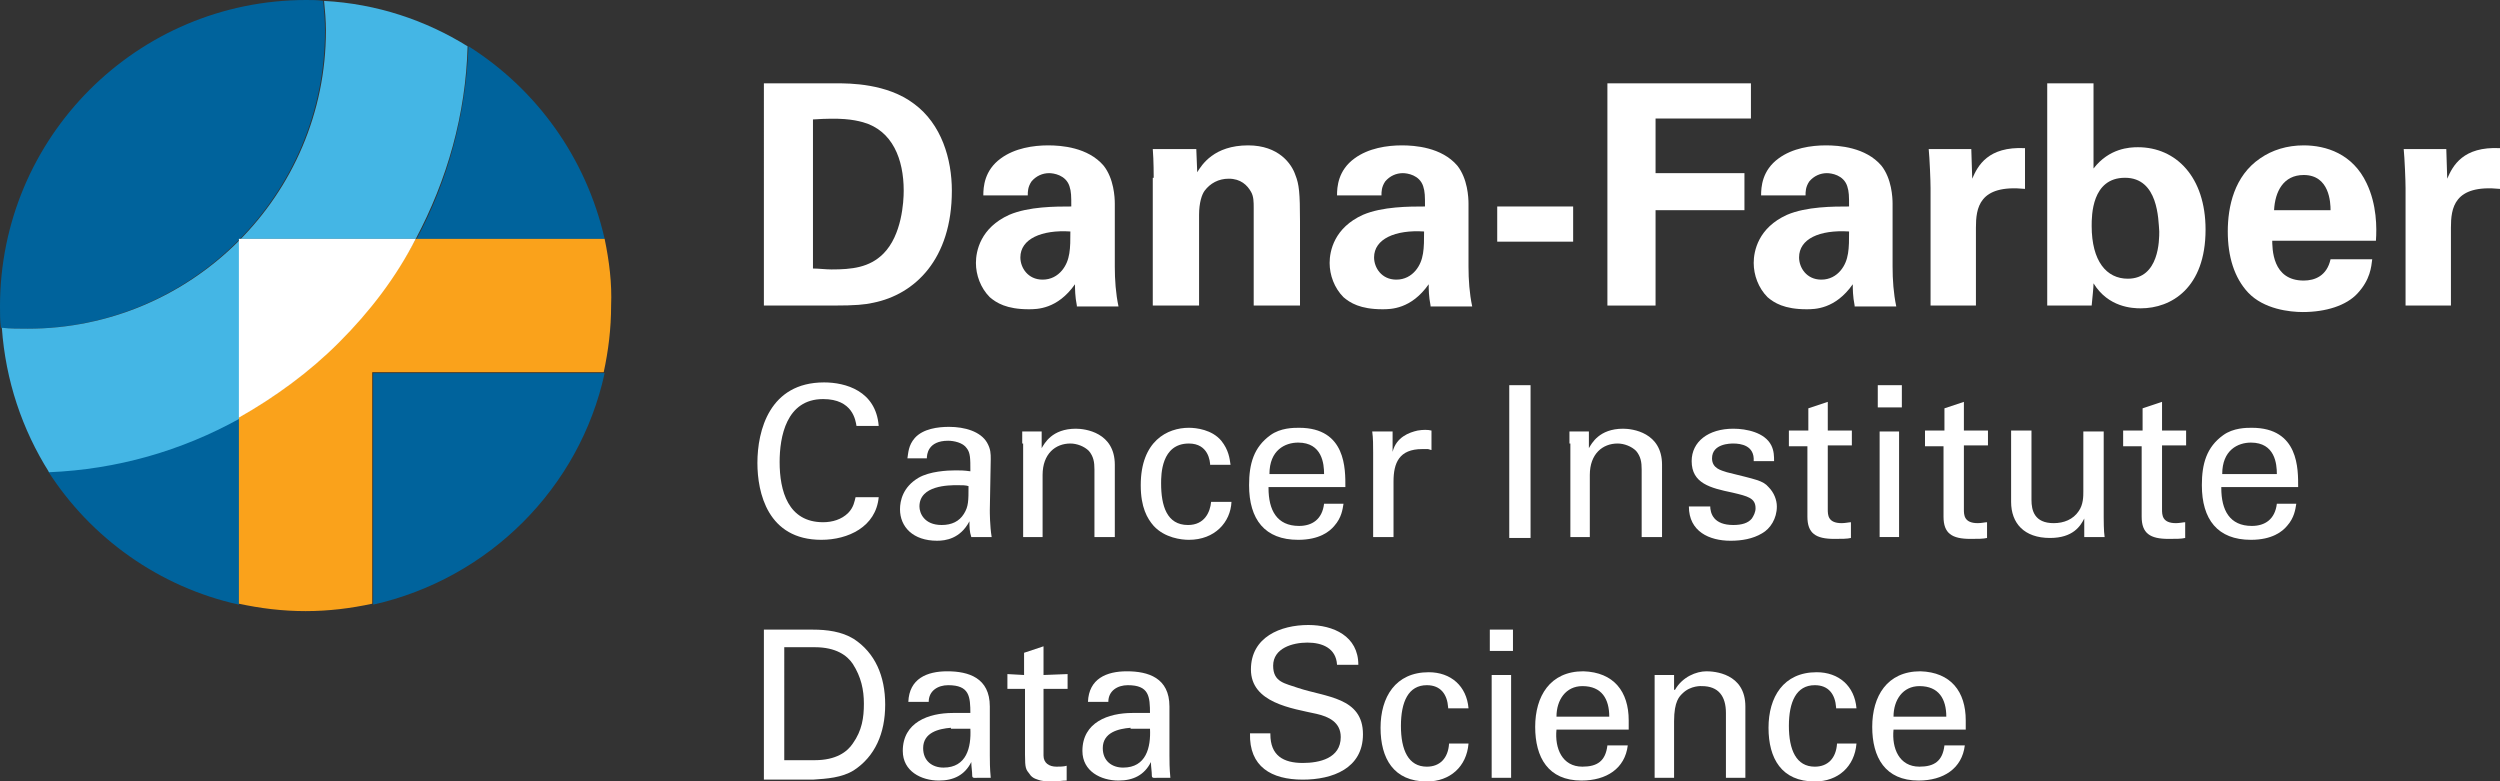
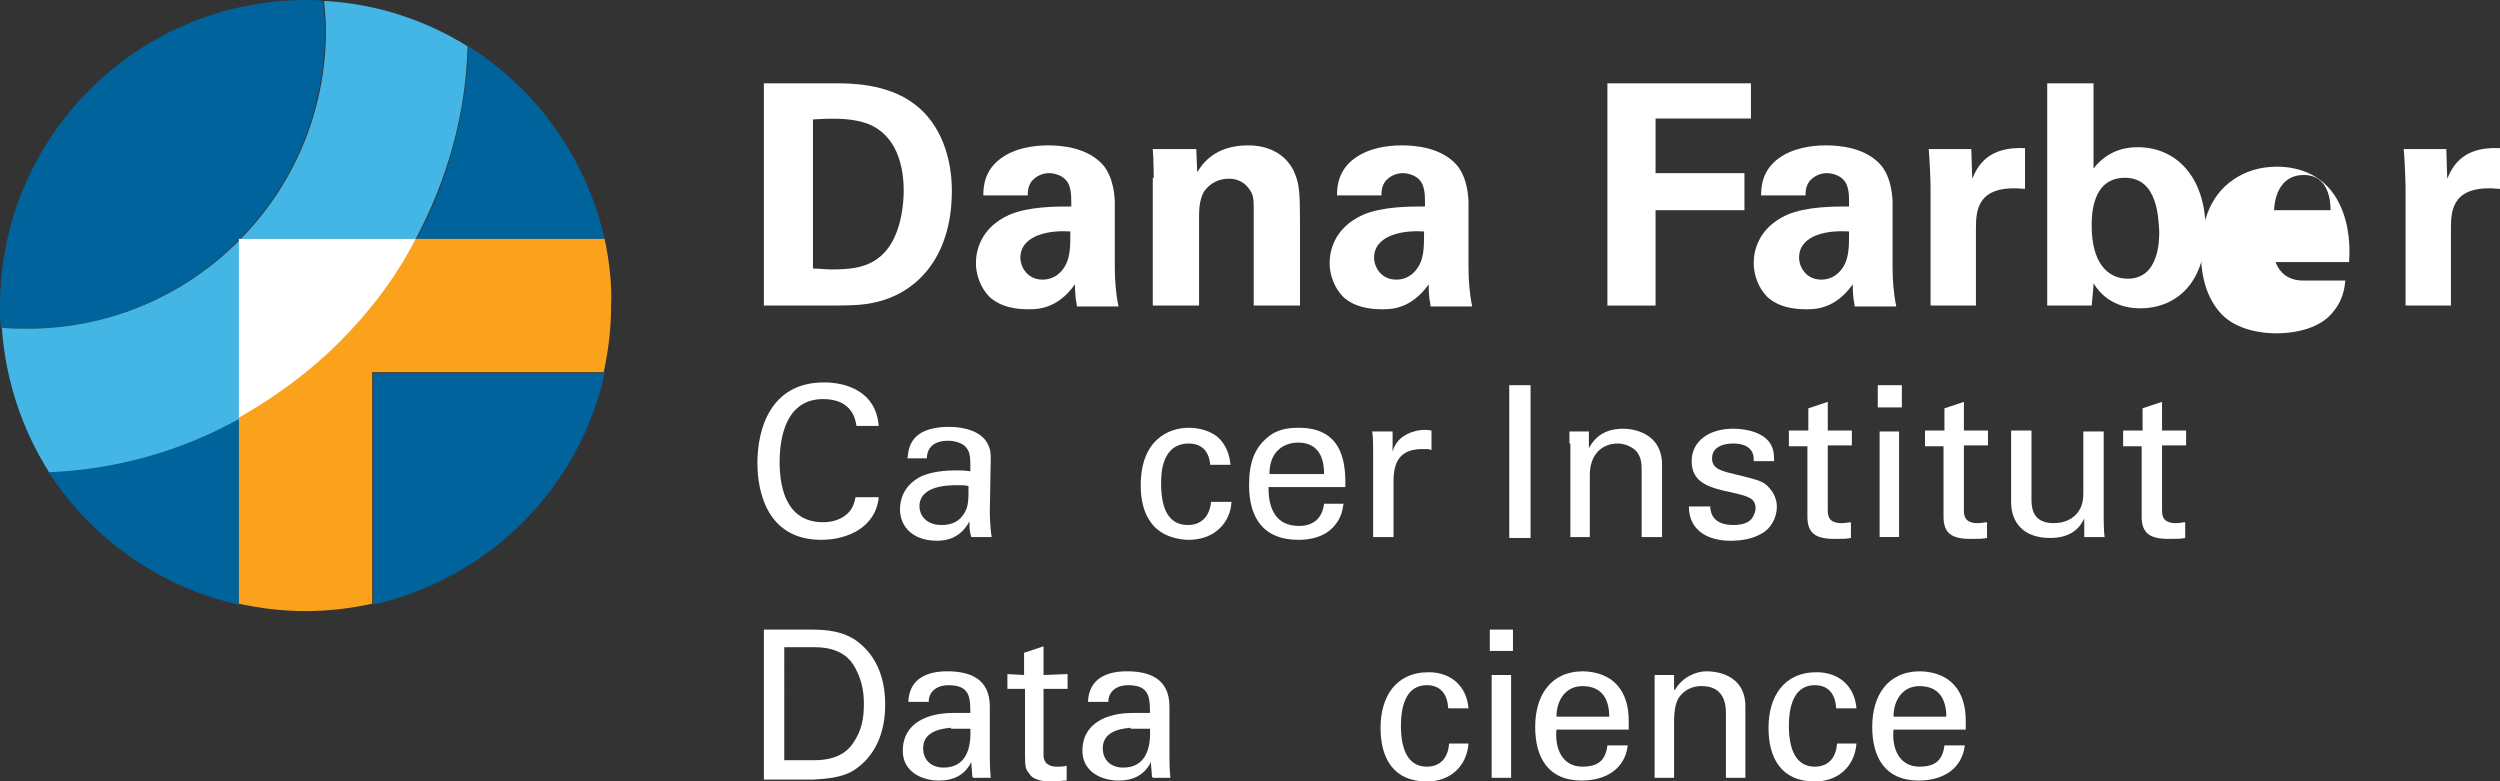
<svg xmlns="http://www.w3.org/2000/svg" version="1.1" id="Layer_1" x="0px" y="0px" viewBox="0 0 270 84.4" style="enable-background:new 0 0 270 84.4;" xml:space="preserve">
  <rect x="0" y="0" width="270" height="84.4" fill="#333333" stroke="none" />
  <style type="text/css">
	.st0{fill:#00639C;}
	.st1{fill:#44B6E5;}
	.st2{fill:#FAA21B;}
	.st3{fill:#FFFFFF;}
</style>
  <g>
    <path class="st0" d="M40.3,65.3c12.5-2.8,22.3-12.6,25-25h-25V65.3z" />
    <path class="st0" d="M0,33.1c0,0.8,0,1.5,0.1,2.3c0.9,0.1,1.9,0.1,2.8,0.1c17.8,0,32.2-14.5,32.2-32.2c0-1.1-0.1-2.1-0.2-3.2   C34.3,0,33.7,0,33.1,0C14.8,0,0,14.8,0,33.1" />
    <path class="st0" d="M65.3,25.8c-2-8.8-7.4-16.2-14.7-20.8c-0.3,7.4-2.2,14.5-5.6,20.8H65.3z" />
    <path class="st0" d="M5.2,50.9c4.6,7.2,12,12.5,20.6,14.4V45.1C19.5,48.5,12.5,50.5,5.2,50.9" />
    <path class="st1" d="M25.8,25.8h19.1c3.4-6.4,5.4-13.4,5.6-20.8C46,2.2,40.7,0.4,35,0.1c0.1,1,0.2,2.1,0.2,3.2   c0,17.8-14.5,32.2-32.2,32.2c-1,0-1.9,0-2.8-0.1c0.4,5.7,2.2,11,5.1,15.6c7.3-0.3,14.3-2.3,20.6-5.8V25.8z" />
    <path class="st2" d="M65.3,25.8H44.9c-2.2,4-5,7.8-8.3,11.1c-3.2,3.2-6.9,6-10.8,8.1v20.2c2.3,0.5,4.7,0.8,7.2,0.8   c2.5,0,4.9-0.3,7.2-0.8v-25h25c0.5-2.3,0.8-4.7,0.8-7.2C66.1,30.6,65.8,28.2,65.3,25.8" />
    <path class="st3" d="M44.9,25.8H25.8v19.3c3.9-2.2,7.6-4.9,10.8-8.1C40,33.6,42.8,29.9,44.9,25.8" />
    <path class="st3" d="M87.8,29c0.6,0,1.4,0.1,2,0.1c2.2,0,4.1-0.2,5.6-1.7c2-2,2.2-5.6,2.2-6.8c0-3.4-1.2-6.5-4.4-7.4   c-1.1-0.3-2.4-0.5-5.4-0.3V29z M82.5,9l7.9,0c1.3,0,5.4,0,8.3,2.2c3,2.2,4.1,6,4.1,9.4c0,7.4-4,11.2-8.5,12.1   C93.4,32.9,92.4,33,90,33h-7.5V9z" />
    <path class="st3" d="M110.2,27.8c0,1.1,0.8,2.4,2.4,2.4c0.9,0,1.6-0.4,2.1-1c0.9-1.1,0.9-2.4,0.9-4.2   C112.5,24.8,110.2,25.8,110.2,27.8 M116.3,33c-0.2-1-0.2-1.8-0.2-2.3c-1.9,2.7-4.1,2.7-5,2.7c-2.4,0-3.5-0.7-4.2-1.3   c-1-1-1.5-2.4-1.5-3.7c0-1.3,0.5-3.8,3.6-5.2c2.1-0.9,5-0.9,6.7-0.9c0-1.1,0-1.6-0.2-2.2c-0.4-1.2-1.7-1.4-2.2-1.4   c-0.7,0-1.4,0.3-1.9,0.9c-0.4,0.6-0.4,1.1-0.4,1.5h-4.8c0-0.9,0.1-2.7,1.9-4c1.5-1.1,3.5-1.4,5.1-1.4c1.4,0,4.3,0.2,6,2.2   c1.1,1.4,1.2,3.4,1.2,4.1l0,6.8c0,1.4,0.1,2.9,0.4,4.3H116.3z" />
    <path class="st3" d="M124.6,19.2c0-0.1,0-1.9-0.1-3.1h4.7l0.1,2.5c0.5-0.8,1.8-2.9,5.5-2.9c3.3,0,4.7,2,5.1,3.2   c0.4,1,0.5,1.9,0.5,5V33h-5V22.5c0-0.7,0-1.3-0.3-1.8c-0.4-0.7-1.1-1.4-2.4-1.4c-1.1,0-2,0.5-2.6,1.3c-0.3,0.4-0.6,1.3-0.6,2.6V33   h-5V19.2z" />
    <path class="st3" d="M148.4,27.8c0,1.1,0.8,2.4,2.4,2.4c0.9,0,1.6-0.4,2.1-1c0.9-1.1,0.9-2.4,0.9-4.2   C150.7,24.8,148.4,25.8,148.4,27.8 M154.5,33c-0.2-1-0.2-1.8-0.2-2.3c-1.9,2.7-4.1,2.7-5,2.7c-2.4,0-3.5-0.7-4.2-1.3   c-1-1-1.5-2.4-1.5-3.7c0-1.3,0.5-3.8,3.6-5.2c2.1-0.9,5-0.9,6.7-0.9c0-1.1,0-1.6-0.2-2.2c-0.4-1.2-1.7-1.4-2.2-1.4   c-0.7,0-1.4,0.3-1.9,0.9c-0.4,0.6-0.4,1.1-0.4,1.5h-4.8c0-0.9,0.1-2.7,1.9-4c1.5-1.1,3.5-1.4,5.1-1.4c1.4,0,4.3,0.2,6,2.2   c1.1,1.4,1.2,3.4,1.2,4.1l0,6.8c0,1.4,0.1,2.9,0.4,4.3H154.5z" />
-     <rect x="161.7" y="22.3" class="st3" width="8.2" height="3.8" />
    <polygon class="st3" points="173.6,9 189.1,9 189.1,12.8 178.8,12.8 178.8,18.7 188.4,18.7 188.4,22.7 178.8,22.7 178.8,33    173.6,33  " />
    <path class="st3" d="M194.3,27.8c0,1.1,0.8,2.4,2.4,2.4c0.9,0,1.6-0.4,2.1-1c0.9-1.1,0.9-2.4,0.9-4.2   C196.5,24.8,194.3,25.8,194.3,27.8 M200.3,33c-0.2-1-0.2-1.8-0.2-2.3c-1.9,2.7-4.1,2.7-5,2.7c-2.4,0-3.5-0.7-4.2-1.3   c-1-1-1.5-2.4-1.5-3.7c0-1.3,0.5-3.8,3.6-5.2c2.1-0.9,5-0.9,6.7-0.9c0-1.1,0-1.6-0.2-2.2c-0.4-1.2-1.7-1.4-2.2-1.4   c-0.7,0-1.4,0.3-1.9,0.9c-0.4,0.6-0.4,1.1-0.4,1.5h-4.8c0-0.9,0.1-2.7,1.9-4c1.5-1.1,3.5-1.4,5.1-1.4c1.4,0,4.3,0.2,6,2.2   c1.1,1.4,1.2,3.4,1.2,4.1l0,6.8c0,1.4,0.1,2.9,0.4,4.3H200.3z" />
    <path class="st3" d="M208.5,20.3c0-0.8-0.1-3.2-0.2-4.2h4.6l0.1,3.2c0.6-1.4,1.7-3.5,5.7-3.3v4.4c-5-0.5-5.3,2.1-5.3,4.2V33h-4.9   V20.3z" />
    <path class="st3" d="M229.5,19.2c-3.6,0-3.6,4.1-3.6,5.2c0,3.8,1.6,5.7,3.9,5.7c3.4,0,3.4-4.2,3.4-5.1   C233.1,23.7,233.1,19.2,229.5,19.2 M221.2,9h4.9v9.2c1.7-2.2,3.9-2.3,4.8-2.3c4.1,0,7.3,3.2,7.3,8.9c0,6.3-3.7,8.5-7,8.5   c-0.9,0-3.5-0.1-5.1-2.7c0,0.5-0.1,1.3-0.2,2.4h-4.8V9z" />
-     <path class="st3" d="M251.7,22.7c0-0.8-0.1-3.8-2.9-3.8c-2.2,0-3.1,1.8-3.2,3.8H251.7z M245.4,25.8c0,1.1,0,4.5,3.4,4.5   c1.2,0,2.5-0.5,2.9-2.3h4.5c-0.1,0.8-0.2,2.2-1.6,3.7c-1.2,1.3-3.4,2-5.9,2c-1.4,0-4.2-0.3-5.9-2.1c-1.5-1.6-2.2-3.9-2.2-6.6   c0-2.7,0.7-6,3.5-7.9c1.3-0.9,2.9-1.4,4.7-1.4c2.4,0,5.3,0.9,6.8,4.1c1.1,2.3,1.1,4.8,1,6.2H245.4z" />
+     <path class="st3" d="M251.7,22.7c0-0.8-0.1-3.8-2.9-3.8c-2.2,0-3.1,1.8-3.2,3.8H251.7z M245.4,25.8c0,1.1,0,4.5,3.4,4.5   h4.5c-0.1,0.8-0.2,2.2-1.6,3.7c-1.2,1.3-3.4,2-5.9,2c-1.4,0-4.2-0.3-5.9-2.1c-1.5-1.6-2.2-3.9-2.2-6.6   c0-2.7,0.7-6,3.5-7.9c1.3-0.9,2.9-1.4,4.7-1.4c2.4,0,5.3,0.9,6.8,4.1c1.1,2.3,1.1,4.8,1,6.2H245.4z" />
    <path class="st3" d="M259.8,20.3c0-0.8-0.1-3.2-0.2-4.2h4.6l0.1,3.2c0.6-1.4,1.7-3.5,5.7-3.3v4.4c-5-0.5-5.3,2.1-5.3,4.2V33h-4.9   V20.3z" />
    <path class="st3" d="M92.5,46c-0.1-0.6-0.4-2.9-3.6-2.9c-4,0-4.7,4.1-4.7,6.8c0,3.1,0.9,6.5,4.7,6.5c1,0,2-0.3,2.7-1   c0.6-0.6,0.7-1.3,0.8-1.7h2.5c-0.3,3.2-3.3,4.6-6.2,4.6c-5.8,0-6.9-5.1-6.9-8.3c0-3.5,1.3-8.7,7.2-8.7c2.3,0,5.6,0.9,5.9,4.7H92.5z   " />
    <path class="st3" d="M103.4,52.4c-0.9,0-4.1,0-4.1,2.3c0,0.7,0.5,2,2.4,2c1.1,0,1.9-0.4,2.4-1.2c0.5-0.8,0.5-1.4,0.5-3   C104.3,52.4,103.9,52.4,103.4,52.4 M104.9,58c-0.2-0.6-0.2-1.1-0.2-1.7c-1,1.9-2.6,2.1-3.5,2.1c-2.6,0-4-1.5-4-3.4   c0-0.9,0.3-2.4,2-3.4c1.2-0.7,3.1-0.8,4-0.8c0.5,0,0.9,0,1.6,0.1c0-1.4,0-2-0.4-2.5c-0.4-0.6-1.4-0.8-2-0.8c-2.2,0-2.3,1.5-2.3,1.9   h-2.1c0.1-0.6,0.1-1.4,0.8-2.2c0.9-1,2.5-1.2,3.7-1.2c1.7,0,3.4,0.5,4.1,1.7c0.4,0.7,0.4,1.2,0.4,1.8l-0.1,5.5c0,0.2,0,1.7,0.2,2.9   H104.9z" />
-     <path class="st3" d="M110.4,47.9l0-1.3h2.1l0,1.8c0.3-0.5,1.1-2.1,3.7-2.1c1,0,4.2,0.4,4.2,3.9V58h-2.2v-7.3c0-0.8-0.1-1.4-0.6-2   c-0.5-0.5-1.3-0.8-2-0.8c-1.6,0-3,1.1-3,3.4V58h-2.1V47.9z" />
    <path class="st3" d="M130.7,50.3c0-0.5-0.2-2.4-2.3-2.4c-3,0-3,3.4-3,4.3c0,2.4,0.6,4.5,2.9,4.5c1.8,0,2.4-1.4,2.5-2.5h2.2   c-0.1,2.2-1.8,4.1-4.6,4.1c-0.8,0-2.6-0.2-3.8-1.5c-0.7-0.8-1.4-2-1.4-4.4c0-4.8,2.9-6.2,5.2-6.2c0.8,0,2.5,0.2,3.5,1.4   c0.8,1,0.9,1.9,1,2.6H130.7z" />
    <path class="st3" d="M143,51.2c0-1.1-0.2-3.4-2.8-3.4c-1.4,0-3.1,0.8-3.1,3.4H143z M137,52.7c0,2.4,0.9,4.1,3.3,4.1   c1.4,0,2.5-0.7,2.7-2.4h2.1c-0.1,0.6-0.2,1.5-1,2.4c-0.5,0.6-1.6,1.5-3.9,1.5c-3.6,0-5.3-2.2-5.3-5.9c0-2.3,0.5-4.1,2.3-5.4   c1.1-0.8,2.5-0.8,3.1-0.8c5.1,0,5,4.5,5,6.4H137z" />
    <path class="st3" d="M148.3,48.9c0-0.8,0-1.6-0.1-2.3h2.2l0,2.2c0.4-1.6,1.8-2.1,2.7-2.3c0.6-0.1,1.1-0.1,1.5,0v2.1   c-0.1,0-0.3-0.1-0.4-0.1c-0.2,0-0.4,0-0.6,0c-2.5,0-3.1,1.5-3.1,3.5V58h-2.2V48.9z" />
    <rect x="163" y="41.6" class="st3" width="2.3" height="16.5" />
    <path class="st3" d="M169.5,47.9l0-1.3h2.1l0,1.8c0.3-0.5,1.1-2.1,3.7-2.1c1,0,4.2,0.4,4.2,3.9V58h-2.2v-7.3c0-0.8-0.1-1.4-0.6-2   c-0.5-0.5-1.3-0.8-2-0.8c-1.6,0-3,1.1-3,3.4V58h-2.1V47.9z" />
    <path class="st3" d="M184.7,54.6c0,0.9,0.4,2.1,2.5,2.1c0.9,0,1.6-0.2,2-0.7c0.2-0.3,0.4-0.7,0.4-1.1c0-1.1-0.8-1.3-2.5-1.7   c-2.4-0.5-4.4-1-4.4-3.4c0-2.1,1.8-3.5,4.5-3.5c1.4,0,3.4,0.4,4.1,1.8c0.3,0.6,0.3,1.2,0.3,1.7h-2.2c0.1-1.7-1.4-1.9-2.2-1.9   c-0.3,0-2.3,0-2.3,1.6c0,1.1,1,1.3,1.6,1.5c3.2,0.8,3.9,0.9,4.5,1.6c0.6,0.6,0.9,1.4,0.9,2.1c0,1.3-0.7,2.4-1.6,2.9   c-1,0.6-2.2,0.8-3.4,0.8c-2.3,0-4.5-1-4.5-3.7H184.7z" />
    <path class="st3" d="M193.3,46.5h2v-2.4l2.1-0.7v3.1h2.6v1.6h-2.6V55c0,0.6,0,1.5,1.5,1.5c0.4,0,0.8-0.1,1-0.1v1.7   c-0.4,0.1-1,0.1-1.8,0.1c-2,0-2.9-0.6-2.9-2.4v-7.6h-2V46.5z" />
    <path class="st3" d="M203,46.6h2.1V58H203V46.6z M202.8,41.6h2.6v2.4h-2.6V41.6z" />
    <path class="st3" d="M208,46.5h2v-2.4l2.1-0.7v3.1h2.6v1.6h-2.6V55c0,0.6,0,1.5,1.5,1.5c0.4,0,0.8-0.1,1-0.1v1.7   c-0.4,0.1-1,0.1-1.8,0.1c-2,0-2.9-0.6-2.9-2.4v-7.6h-2V46.5z" />
    <path class="st3" d="M219.4,46.6V54c0,1.1,0.3,2.5,2.4,2.5c1.1,0,2.1-0.4,2.7-1.3c0.5-0.7,0.5-1.6,0.5-2.1v-6.5h2.2v9.3   c0,0.2,0,1.5,0.1,2.1h-2.2l0-2c-0.4,0.8-1.2,2.1-3.7,2.1c-2.8,0-4.2-1.6-4.2-3.9v-7.7H219.4z" />
    <path class="st3" d="M229.4,46.5h2v-2.4l2.1-0.7v3.1h2.6v1.6h-2.6V55c0,0.6,0,1.5,1.5,1.5c0.4,0,0.8-0.1,1-0.1v1.7   c-0.4,0.1-1,0.1-1.8,0.1c-2,0-2.9-0.6-2.9-2.4v-7.6h-2V46.5z" />
-     <path class="st3" d="M245.9,51.2c0-1.1-0.2-3.4-2.8-3.4c-1.4,0-3.1,0.8-3.1,3.4H245.9z M239.9,52.7c0,2.4,0.9,4.1,3.3,4.1   c1.4,0,2.5-0.7,2.7-2.4h2.1c-0.1,0.6-0.2,1.5-1,2.4c-0.5,0.6-1.6,1.5-3.9,1.5c-3.6,0-5.3-2.2-5.3-5.9c0-2.3,0.5-4.1,2.3-5.4   c1.1-0.8,2.5-0.8,3.1-0.8c5.1,0,5,4.5,5,6.4H239.9z" />
    <g>
      <g>
        <path class="st3" d="M82.5,68h5.3c1.5,0,3.1,0.2,4.4,1c2.3,1.5,3.4,4,3.4,7.1s-1.1,5.6-3.4,7.1c-1.3,0.8-2.9,0.9-4.4,1h-5.3V68z      M84.8,82.1H88c2.3,0,3.5-0.9,4.1-1.8c1-1.4,1.2-2.8,1.2-4.3s-0.3-2.9-1.2-4.3c-0.6-0.9-1.8-1.8-4.1-1.8h-3.3V82.1z" />
        <path class="st3" d="M104.8,77.1c0-1.9-0.1-3.1-2.4-3.1c-1.1,0-2.1,0.6-2.1,1.8h-2.2c0.1-2.5,2-3.3,4.2-3.3     c2.3,0,4.6,0.7,4.6,3.8v5.3c0,0.5,0,1.4,0.1,2.4h-1.4c-0.2,0-0.6,0.1-0.6-0.2c0-0.5-0.1-1-0.1-1.5h0c-0.7,1.4-1.9,2-3.5,2     c-1.9,0-3.9-1-3.9-3.2c0-3.1,2.8-4.1,5.4-4.1H104.8z M102.7,78.6c-1.3,0.1-3,0.5-3,2.2c0,1.4,1,2.1,2.2,2.1c2.5,0,3-2.2,2.9-4.2     H102.7z" />
        <path class="st3" d="M110.6,72.9v-2.4l2.1-0.7v3.1l2.6-0.1v1.6l-2.6,0v7.2c0,0.8,0.6,1.2,1.4,1.2c0.3,0,0.8,0,1.1-0.1v1.6     c-0.5,0-1,0.1-1.4,0.1c-0.5,0-0.9,0-1.4-0.1c-0.3-0.1-0.9-0.2-1.2-0.7c-0.4-0.5-0.5-0.6-0.5-2.1v-7.1l-1.9,0v-1.6L110.6,72.9z" />
        <path class="st3" d="M124.2,77.1c0-1.9-0.1-3.1-2.4-3.1c-1.1,0-2.1,0.6-2.1,1.8h-2.2c0.1-2.5,2-3.3,4.2-3.3     c2.3,0,4.6,0.7,4.6,3.8v5.3c0,0.5,0,1.4,0.1,2.4H125c-0.2,0-0.6,0.1-0.6-0.2c0-0.5-0.1-1-0.1-1.5h0c-0.7,1.4-1.9,2-3.5,2     c-1.9,0-3.9-1-3.9-3.2c0-3.1,2.8-4.1,5.4-4.1H124.2z M122.1,78.6c-1.3,0.1-3,0.5-3,2.2c0,1.4,1,2.1,2.2,2.1c2.5,0,3-2.2,2.9-4.2     H122.1z" />
-         <path class="st3" d="M137.2,79.3c0,2.3,1.4,3.1,3.5,3.1c1.8,0,4.1-0.5,4.1-2.8c0-1.6-1.3-2.2-2.6-2.5c-2.7-0.6-7.1-1.2-7.1-4.8     c0-3.5,3.2-4.8,6.2-4.8c2.7,0,5.4,1.2,5.4,4.3h-2.3c-0.1-1.8-1.6-2.4-3.2-2.4c-1.6,0-3.7,0.6-3.7,2.5c0,1.8,1.3,1.9,2.7,2.4     c3,1,7,1,7,5c0,3.7-3.3,4.9-6.5,4.9c-3.4,0-5.8-1.4-5.7-5H137.2z" />
        <path class="st3" d="M156.4,76.4c-0.1-1.4-0.8-2.4-2.3-2.4c-2,0-2.8,1.8-2.8,4.4c0,2.6,0.8,4.4,2.8,4.4c1.4,0,2.3-0.9,2.4-2.5     h2.1c-0.2,2.5-2,4.1-4.5,4.1c-3.6,0-5-2.5-5-5.8c0-3.3,1.6-6,5.2-6c2.4,0,4.1,1.5,4.3,3.9H156.4z" />
        <path class="st3" d="M160.9,68h2.5v2.3h-2.5V68z M161.1,84V72.9h2.1V84H161.1z" />
        <path class="st3" d="M168.1,78.8c-0.2,2,0.6,4,2.8,4c1.6,0,2.5-0.6,2.7-2.3h2.2c-0.3,2.5-2.3,3.8-5,3.8c-3.6,0-5-2.5-5-5.8     c0-3.3,1.6-6,5.2-6c3.3,0.1,4.9,2.2,4.9,5.3v1H168.1z M173.8,77.4c0-1.9-0.8-3.3-2.9-3.3c-1.8,0-2.8,1.5-2.8,3.3H173.8z" />
        <path class="st3" d="M180.9,74.5L180.9,74.5c0.8-1.4,2.3-2,3.4-2c0.8,0,4.2,0.2,4.2,3.8V84h-2.1v-7c0-1.8-0.8-2.9-2.6-2.9     c0,0-1.2-0.1-2.1,0.8c-0.3,0.3-0.9,0.8-0.9,3V84h-2.1V72.9h2.1V74.5z" />
        <path class="st3" d="M198.3,76.4c-0.1-1.4-0.8-2.4-2.3-2.4c-2,0-2.8,1.8-2.8,4.4c0,2.6,0.8,4.4,2.8,4.4c1.4,0,2.3-0.9,2.4-2.5     h2.1c-0.2,2.5-2,4.1-4.5,4.1c-3.6,0-5-2.5-5-5.8c0-3.3,1.6-6,5.2-6c2.4,0,4.1,1.5,4.3,3.9H198.3z" />
        <path class="st3" d="M204.5,78.8c-0.2,2,0.6,4,2.8,4c1.6,0,2.5-0.6,2.7-2.3h2.2c-0.3,2.5-2.3,3.8-5,3.8c-3.6,0-5-2.5-5-5.8     c0-3.3,1.6-6,5.2-6c3.3,0.1,4.9,2.2,4.9,5.3v1H204.5z M210.2,77.4c0-1.9-0.8-3.3-2.9-3.3c-1.8,0-2.8,1.5-2.8,3.3H210.2z" />
      </g>
    </g>
  </g>
</svg>